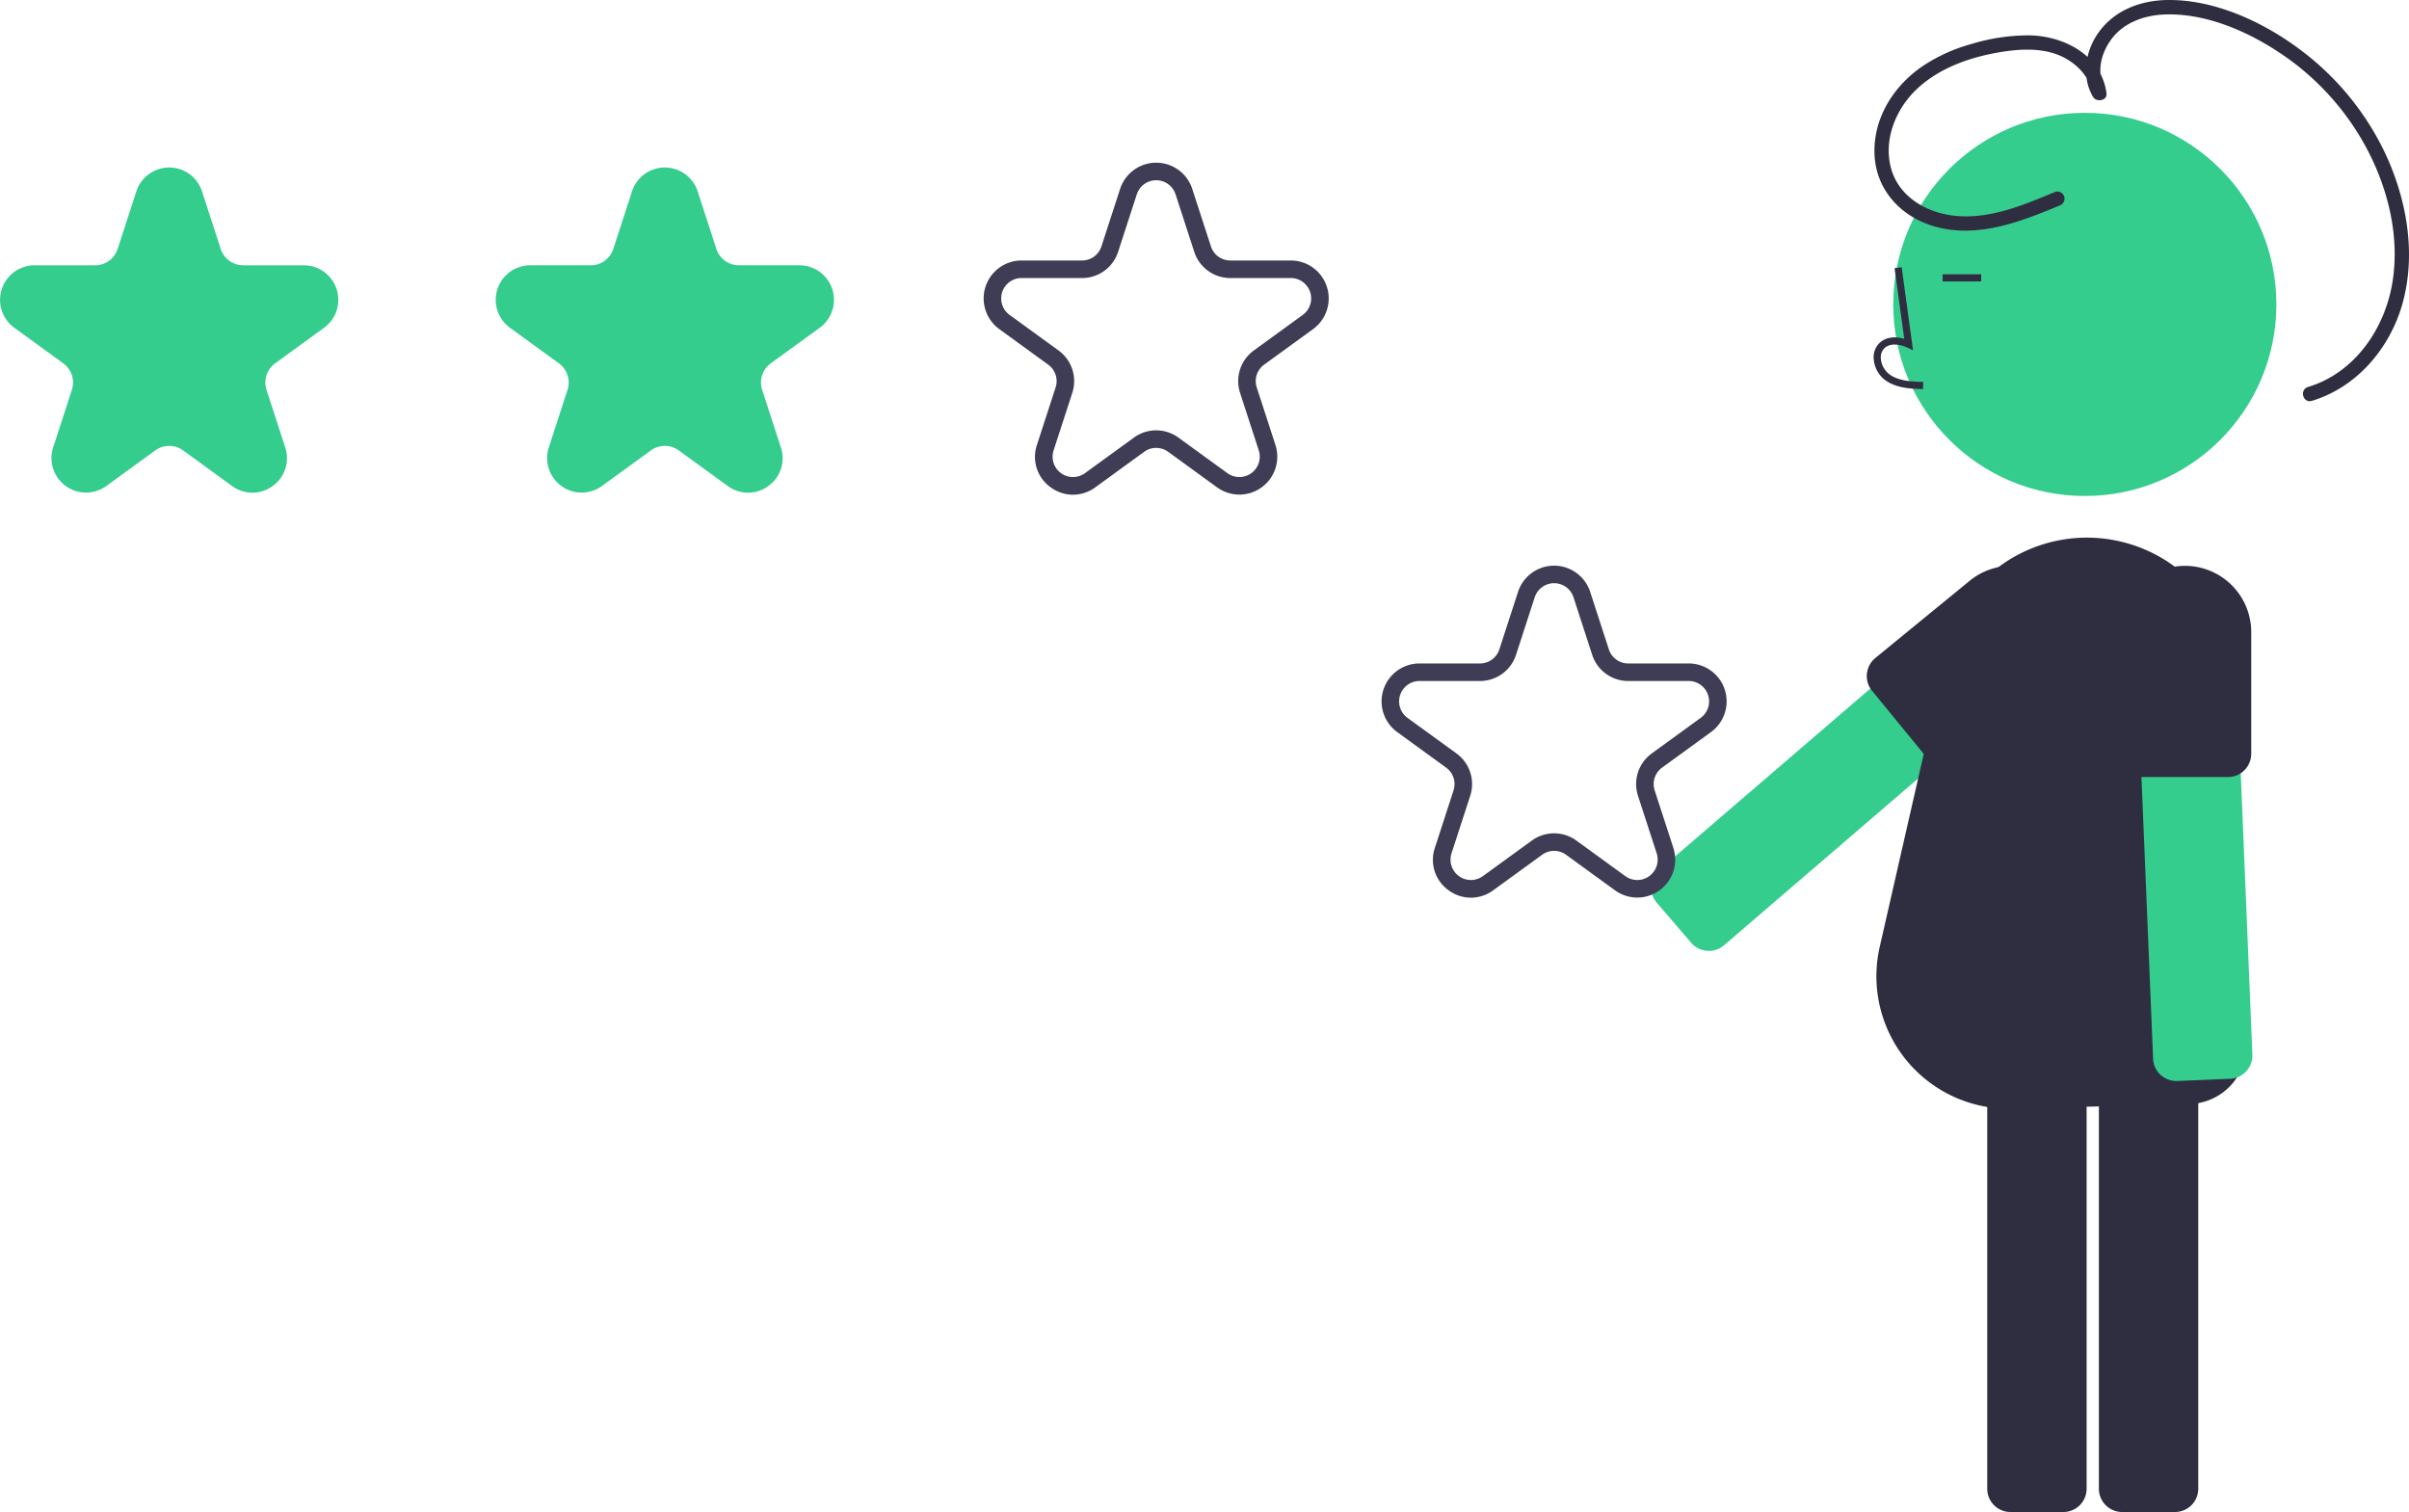
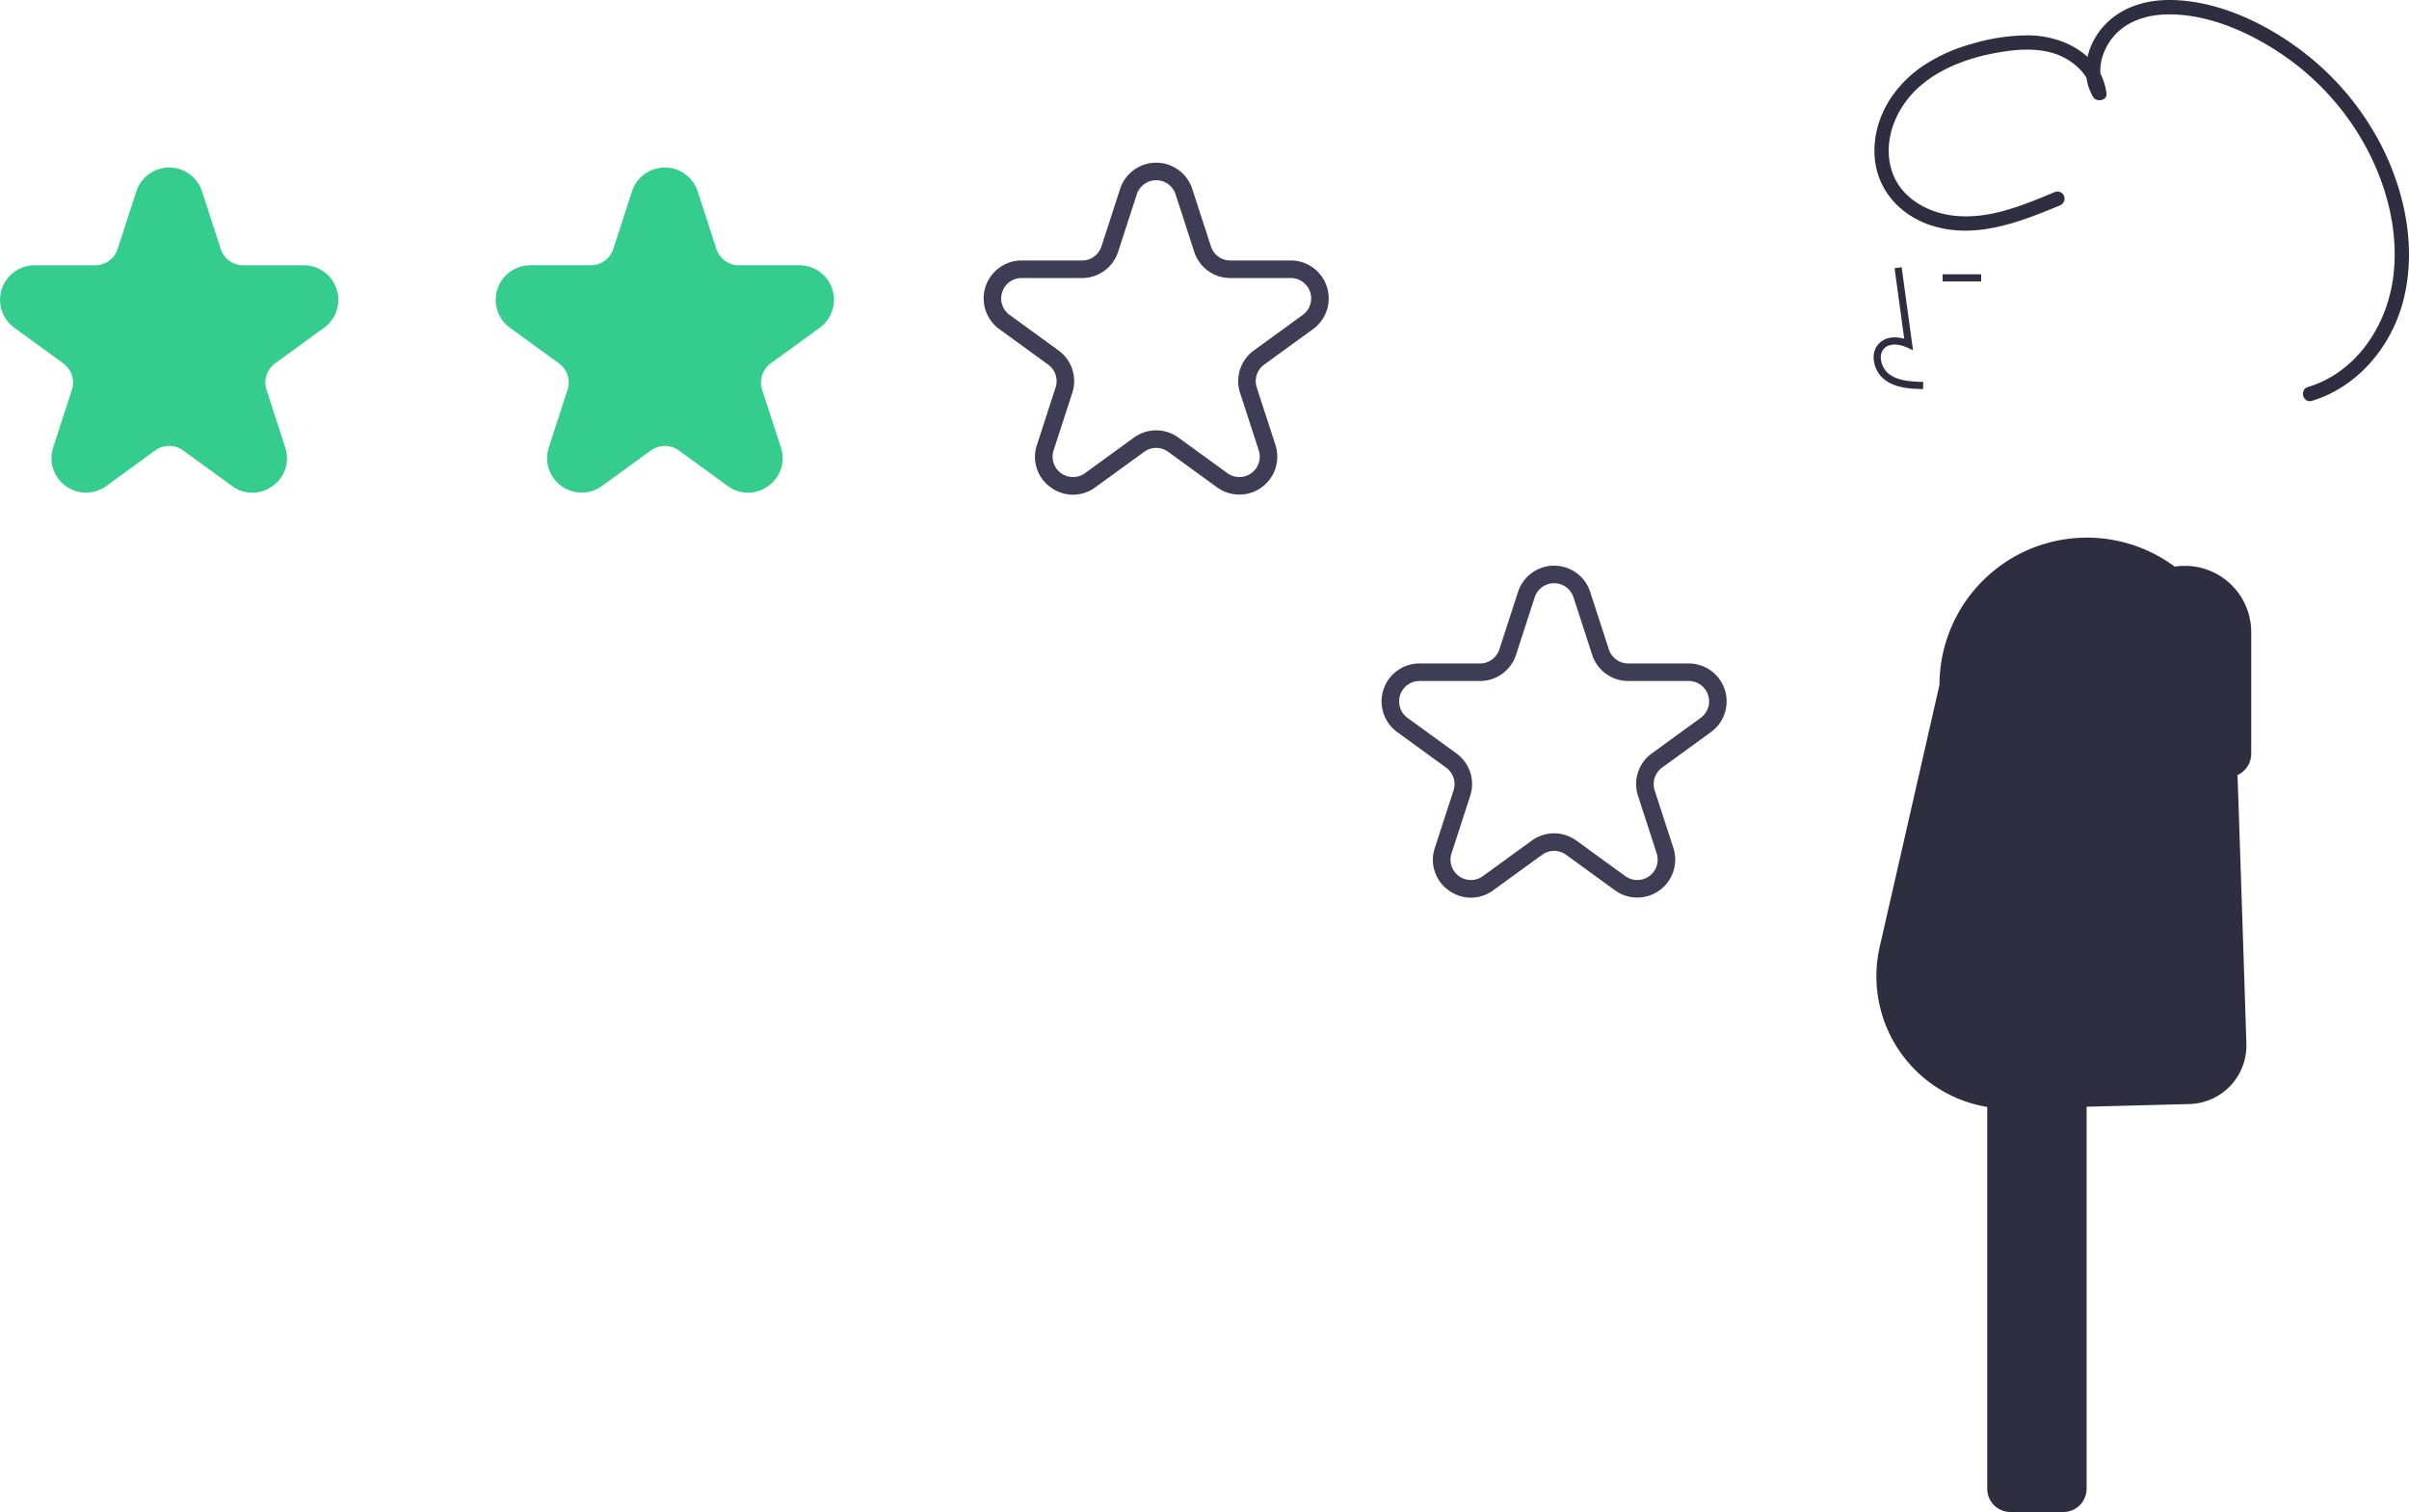
<svg xmlns="http://www.w3.org/2000/svg" data-name="Layer 1" width="675.033" height="423.655" viewBox="0 0 675.033 423.655">
  <path d="M333.204,376.231a9.646,9.646,0,0,1-5.687-1.883l-13.706-9.958a6.642,6.642,0,0,0-7.834,0l-13.706,9.958a9.675,9.675,0,0,1-14.889-10.816l5.235-16.112a6.649,6.649,0,0,0-2.421-7.452l-13.706-9.958a9.675,9.675,0,0,1,5.687-17.502h16.941a6.648,6.648,0,0,0,6.338-4.605l5.235-16.112a9.675,9.675,0,0,1,18.404,0l5.235,16.112a6.649,6.649,0,0,0,6.339,4.605h16.941a9.675,9.675,0,0,1,5.687,17.502l-13.706,9.958a6.648,6.648,0,0,0-2.421,7.452l5.235,16.112a9.53,9.53,0,0,1-3.515,10.816A9.645,9.645,0,0,1,333.204,376.231Z" transform="translate(-262.483 -238.173)" fill="#35cd8e" />
  <path d="M472.091,376.231a9.645,9.645,0,0,1-5.687-1.883l-13.706-9.958a6.657,6.657,0,0,0-7.835,0L431.158,374.347a9.675,9.675,0,0,1-14.889-10.816l5.235-16.112a6.649,6.649,0,0,0-2.421-7.452l-13.706-9.958a9.675,9.675,0,0,1,5.687-17.502h16.941a6.648,6.648,0,0,0,6.338-4.605l5.235-16.112a9.675,9.675,0,0,1,18.404,0l5.235,16.112a6.648,6.648,0,0,0,6.338,4.605H486.497a9.675,9.675,0,0,1,5.687,17.502l-13.706,9.958a6.649,6.649,0,0,0-2.421,7.452l5.235,16.112a9.531,9.531,0,0,1-3.514,10.816A9.647,9.647,0,0,1,472.091,376.231Z" transform="translate(-262.483 -238.173)" fill="#35cd8e" />
  <path d="M563.15,376.791a10.601,10.601,0,0,1-6.246-2.067,10.472,10.472,0,0,1-3.862-11.883l5.236-16.111a5.698,5.698,0,0,0-2.075-6.386l-13.706-9.958a10.628,10.628,0,0,1,6.247-19.226h16.941a5.696,5.696,0,0,0,5.432-3.947l5.236-16.111a10.628,10.628,0,0,1,20.215,0l5.235,16.111a5.698,5.698,0,0,0,5.432,3.947h16.941a10.628,10.628,0,0,1,6.247,19.226l-13.706,9.958a5.696,5.696,0,0,0-2.076,6.386l5.235,16.111a10.628,10.628,0,0,1-16.355,11.882l-13.705-9.957a5.697,5.697,0,0,0-6.715,0l-13.706,9.957A10.593,10.593,0,0,1,563.15,376.791Zm23.31-18.037a10.606,10.606,0,0,1,6.246,2.035l13.706,9.957a5.712,5.712,0,0,0,8.79-6.386L609.967,348.249a10.6,10.6,0,0,1,3.861-11.882l13.705-9.958a5.712,5.712,0,0,0-3.357-10.333H607.235a10.6,10.6,0,0,1-10.107-7.343l-5.235-16.111a5.712,5.712,0,0,0-10.865,0l-5.235,16.111a10.599,10.599,0,0,1-10.107,7.343H548.744a5.712,5.712,0,0,0-3.358,10.333l13.706,9.958A10.602,10.602,0,0,1,562.953,348.249l-5.236,16.111A5.712,5.712,0,0,0,566.507,370.746l13.706-9.957A10.61,10.61,0,0,1,586.46,358.753Z" transform="translate(-262.483 -238.173)" fill="#3f3d56" />
-   <path d="M821.013,401.5l-33.671,28.945-52.771,45.348L727.439,481.925a6.469,6.469,0,0,0-2.259,4.455,6.555,6.555,0,0,0,.758,3.581,6.489,6.489,0,0,0,.799,1.158l3.826,4.455,5.824,6.775c.107.12.208.232.324.345a6.531,6.531,0,0,0,8.872.342l59.839-51.416,33.741-29.001a6.53,6.53,0,0,0,.687-9.196l-2.036-2.367-7.608-8.856a6.512,6.512,0,0,0-9.194-.701Z" transform="translate(-262.483 -238.173)" fill="#35cd8e" />
-   <circle cx="584.19" cy="85.293" r="53.681" fill="#35cd8e" />
-   <path d="M850.618,531.926V655.308a6.526,6.526,0,0,0,6.52,6.52h14.804a6.526,6.526,0,0,0,6.52-6.52V531.926a6.526,6.526,0,0,0-6.52-6.52H857.138A6.526,6.526,0,0,0,850.618,531.926Z" transform="translate(-262.483 -238.173)" fill="#2f2e41" />
  <path d="M819.334,531.926V655.308a6.519,6.519,0,0,0,6.52,6.52h14.804a6.526,6.526,0,0,0,6.52-6.52V531.926a6.526,6.526,0,0,0-6.52-6.52H825.854A6.519,6.519,0,0,0,819.334,531.926Z" transform="translate(-262.483 -238.173)" fill="#2f2e41" />
  <path d="M825.344,548.828a37.102,37.102,0,0,1-36.138-45.354l16.746-73.411a41.311,41.311,0,0,1,65.399-33.499,41.41,41.41,0,0,1,17.261,33.576c.023.663,2.358,68.935,3.337,100.484A16.391,16.391,0,0,1,875.99,547.515l-49.451,1.295C826.14,548.822,825.741,548.828,825.344,548.828Z" transform="translate(-262.483 -238.173)" fill="#2f2e41" />
  <path d="M801.341,347.195l.056-2.006c-3.732-.104-7.022-.338-9.494-2.144a6.167,6.167,0,0,1-2.389-4.542,3.525,3.525,0,0,1,1.156-2.903c1.641-1.386,4.282-.937,6.207-.055l1.66.761-3.183-23.261-1.987.272,2.707,19.786c-2.615-.769-5.039-.438-6.698.964a5.488,5.488,0,0,0-1.866,4.506,8.157,8.157,0,0,0,3.21,6.092C793.896,346.987,798.024,347.102,801.341,347.195Z" transform="translate(-262.483 -238.173)" fill="#2f2e41" />
  <rect x="544.353" y="76.852" width="10.804" height="2.006" fill="#2f2e41" />
-   <path d="M860.699,411.523l1.845,44.364,2.879,69.519.391,9.398a6.469,6.469,0,0,0,2.096,4.534,6.555,6.555,0,0,0,3.28,1.625,6.488,6.488,0,0,0,1.404.09l5.868-.241,8.927-.371c.161-.01.311-.02.472-.04a6.531,6.531,0,0,0,5.767-6.75l-3.26-78.828-1.845-44.454a6.53,6.53,0,0,0-6.79-6.239l-3.12.13-11.665.481a6.512,6.512,0,0,0-6.249,6.78Z" transform="translate(-262.483 -238.173)" fill="#35cd8e" />
  <path d="M856.195,415.275v34.103a6.515,6.515,0,0,0,6.349,6.51.923.923,0,0,0,.171.01h24.073a6.248,6.248,0,0,0,1.153-.11,6.426,6.426,0,0,0,2.427-.963,6.547,6.547,0,0,0,2.939-5.446V415.275a18.578,18.578,0,0,0-18.556-18.556,18.143,18.143,0,0,0-3.792.391A18.585,18.585,0,0,0,856.195,415.275Z" transform="translate(-262.483 -238.173)" fill="#2f2e41" />
-   <path d="M785.863,429.507a6.447,6.447,0,0,0,1.194,2.217l15.246,18.626a5.403,5.403,0,0,0,.932.923,6.516,6.516,0,0,0,8.245-.01L837.87,429.668a18.557,18.557,0,1,0-23.511-28.717l-26.389,21.595A6.555,6.555,0,0,0,785.863,429.507Z" transform="translate(-262.483 -238.173)" fill="#2f2e41" />
  <path d="M838.454,291.902c-8.943,3.723-18.574,7.842-28.484,6.701-8.119-.935-15.921-5.682-17.792-14.071-1.787-8.016,1.907-16.378,7.795-21.747,6.66-6.074,15.855-9.012,24.63-10.252,5.302-.749,11.192-.797,16.08,1.684,3.913,1.986,7.43,5.578,8.035,10.093l3.76-1.018c-2.657-4.504-1.386-9.964,1.554-14.01,3.535-4.865,9.47-6.891,15.298-7.06,11.853-.344,23.982,5.156,33.527,11.814a73.867,73.867,0,0,1,22.601,25.353c6.125,11.336,9.499,24.891,7.438,37.754-2.097,13.092-10.566,25.515-23.675,29.456-2.481.746-1.424,4.642,1.073,3.891,12.514-3.762,21.758-14.598,25.309-26.956,4.08-14.201,1.273-29.753-4.985-42.884a77.867,77.867,0,0,0-24.119-28.947c-10.284-7.581-23.613-13.679-36.604-13.527-7.464.087-14.694,2.747-19.212,8.888-3.857,5.243-5.095,12.491-1.689,18.266.935,1.585,4.039,1.065,3.76-1.018-1.416-10.565-11.641-15.997-21.486-16.231a55.233,55.233,0,0,0-16.399,2.425,47.283,47.283,0,0,0-13.817,6.315c-7.951,5.504-13.544,14.294-13.32,24.192.223,9.875,6.875,17.46,16.095,20.38,12.168,3.854,24.507-.939,35.699-5.599a2.088,2.088,0,0,0,1.409-2.482,2.029,2.029,0,0,0-2.482-1.409Z" transform="translate(-262.483 -238.173)" fill="#2f2e41" />
  <path d="M674.653,489.699a10.601,10.601,0,0,1-6.246-2.067,10.472,10.472,0,0,1-3.862-11.883l5.236-16.111a5.698,5.698,0,0,0-2.075-6.386l-13.706-9.958a10.628,10.628,0,0,1,6.247-19.226h16.941a5.696,5.696,0,0,0,5.432-3.947l5.236-16.111a10.628,10.628,0,0,1,20.215,0l5.235,16.111a5.698,5.698,0,0,0,5.432,3.947h16.941a10.628,10.628,0,0,1,6.247,19.226l-13.706,9.958a5.696,5.696,0,0,0-2.076,6.386L731.38,475.749a10.628,10.628,0,0,1-16.355,11.882l-13.705-9.957a5.697,5.697,0,0,0-6.715,0l-13.706,9.957A10.593,10.593,0,0,1,674.653,489.699Zm23.31-18.037a10.606,10.606,0,0,1,6.246,2.035l13.706,9.957a5.712,5.712,0,0,0,8.79-6.386l-5.235-16.111a10.6,10.6,0,0,1,3.861-11.882l13.705-9.958a5.712,5.712,0,0,0-3.357-10.333H718.738a10.6,10.6,0,0,1-10.107-7.343l-5.235-16.111a5.712,5.712,0,0,0-10.865,0l-5.235,16.111a10.599,10.599,0,0,1-10.107,7.343H660.247a5.712,5.712,0,0,0-3.358,10.333l13.706,9.958a10.602,10.602,0,0,1,3.861,11.882l-5.236,16.111a5.712,5.712,0,0,0,8.79,6.386l13.706-9.957A10.61,10.61,0,0,1,697.963,471.661Z" transform="translate(-262.483 -238.173)" fill="#3f3d56" />
</svg>